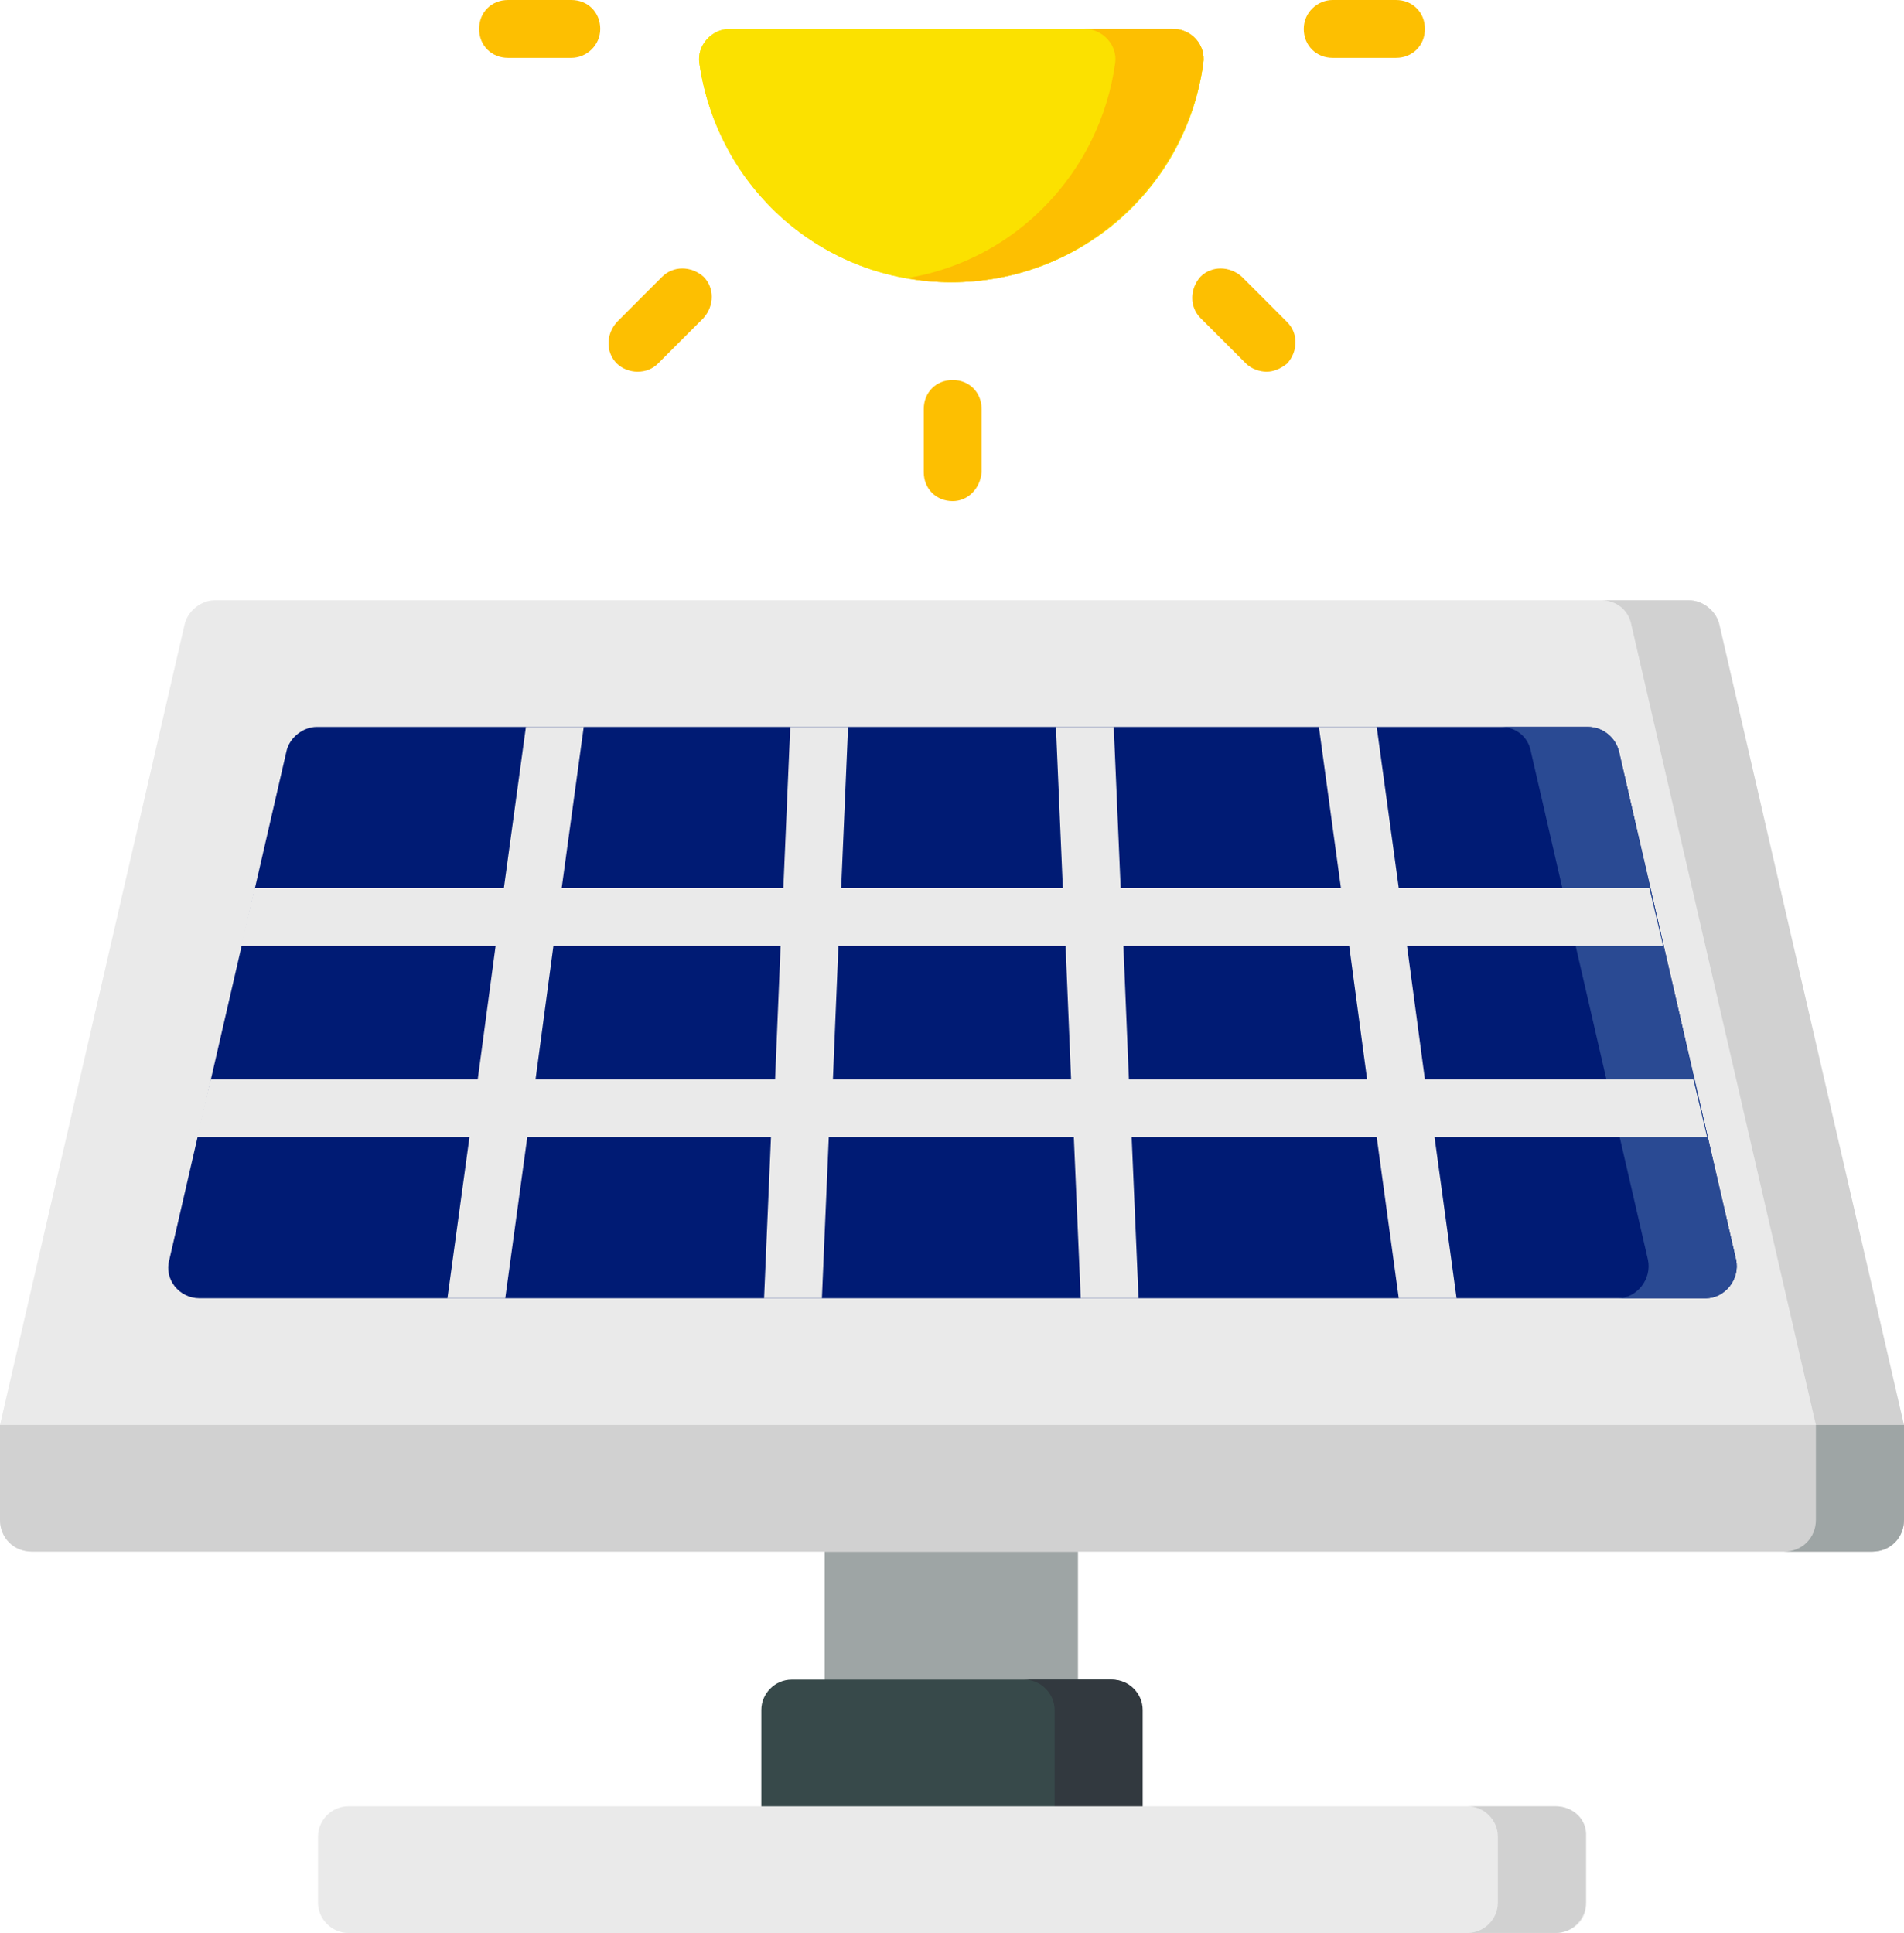
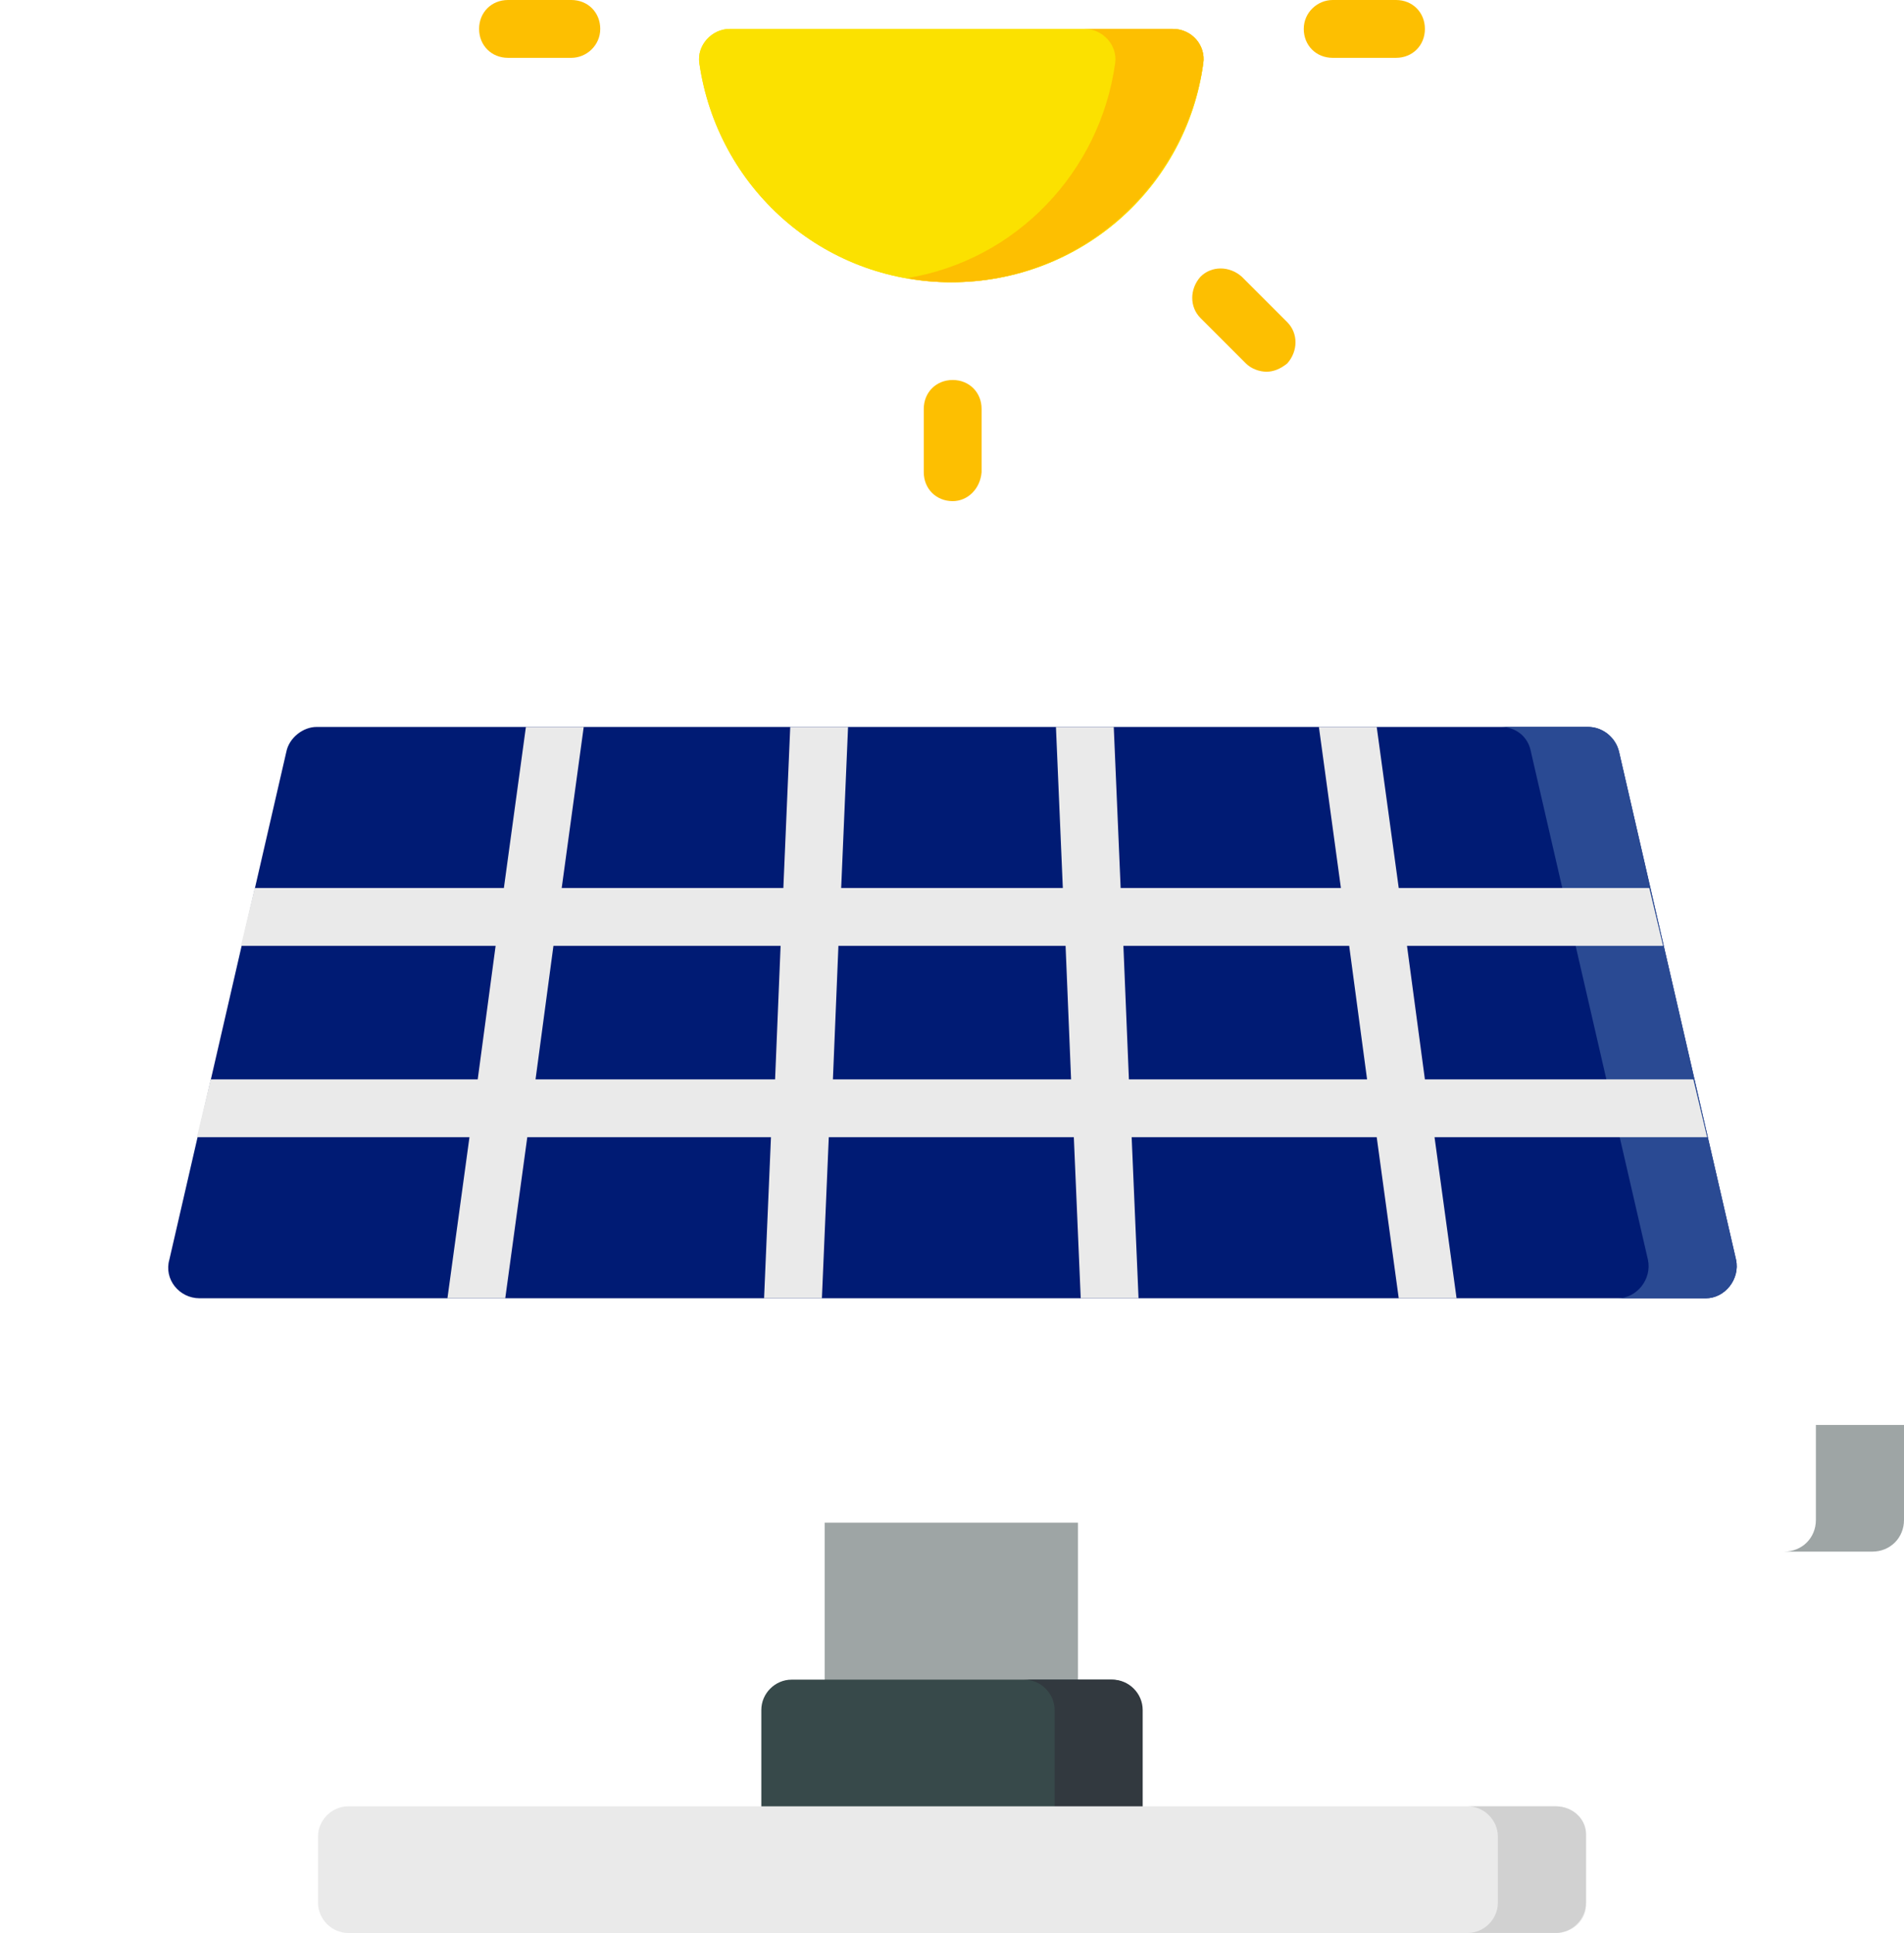
<svg xmlns="http://www.w3.org/2000/svg" version="1.1" x="0px" y="0px" viewBox="0 0 138.3 140.4" style="enable-background:new 0 0 138.3 140.4;" xml:space="preserve">
  <style type="text/css">
	.st0{fill:#4398D1;}
	.st1{fill:#FDB62F;}
	.st2{fill:#F7A72E;}
	.st3{fill:#DEDEDE;}
	.st4{fill:#3E8CC7;}
	.st5{fill:#3570AB;}
	.st6{fill:#FFFFFF;}
	.st7{fill:#9EA5A5;}
	.st8{fill:#37494A;}
	.st9{fill:#EAEAEA;}
	.st10{fill:#001B74;}
	.st11{fill:#FBE100;}
	.st12{fill:#FDBF01;}
	.st13{fill:#D1D1D1;}
	.st14{fill:#32393F;}
	.st15{fill:#2A4A93;}
</style>
  <g id="BACKGROUND">
</g>
  <g id="OBJECTS">
</g>
  <g id="DESIGNED_BY_FREEPIK">
    <g>
      <g>
        <path class="st7" d="M59.9,110.6h18.4v13.5H59.9V110.6z" />
        <path class="st8" d="M83,132.6H55.3v-8.4c0-1.2,1-2.2,2.2-2.2h23.2c1.2,0,2.2,1,2.2,2.2V132.6z" />
-         <path class="st9" d="M136,112.7H2.3c-1.3,0-2.3-1-2.3-2.3v-6.9l13.4-58.1c0.2-1,1.2-1.8,2.2-1.8h107c1.1,0,2,0.7,2.2,1.8     l13.4,58.1v6.9C138.3,111.7,137.3,112.7,136,112.7z" />
        <path class="st10" d="M117.6,54.6l8.5,36.9c0.3,1.4-0.8,2.8-2.2,2.8H14.5c-1.5,0-2.6-1.4-2.2-2.8l8.5-36.9c0.2-1,1.2-1.8,2.2-1.8     h92.3C116.4,52.8,117.3,53.5,117.6,54.6L117.6,54.6z" />
        <path class="st11" d="M85.2,2.1c1.3,0,2.4,1.2,2.2,2.5c-1.2,9-8.9,15.9-18.3,15.9s-17-6.9-18.3-15.9c-0.2-1.3,0.9-2.5,2.2-2.5     L85.2,2.1z" />
        <g>
          <g>
            <path class="st12" d="M69.2,36.4c-1.2,0-2.1-0.9-2.1-2.1v-4.6c0-1.2,0.9-2.1,2.1-2.1s2.1,0.9,2.1,2.1v4.6       C71.2,35.5,70.3,36.4,69.2,36.4z" />
          </g>
        </g>
        <g>
          <g>
            <path class="st12" d="M92,27c-0.5,0-1.1-0.2-1.5-0.6l-3.3-3.3c-0.8-0.8-0.8-2.1,0-3c0.8-0.8,2.1-0.8,3,0l3.3,3.3       c0.8,0.8,0.8,2.1,0,3C93,26.8,92.5,27,92,27L92,27z" />
          </g>
        </g>
        <g>
          <g>
            <path class="st12" d="M101.4,4.2h-4.6c-1.2,0-2.1-0.9-2.1-2.1S95.7,0,96.8,0h4.6c1.2,0,2.1,0.9,2.1,2.1S102.6,4.2,101.4,4.2z" />
          </g>
        </g>
        <g>
          <g>
            <path class="st12" d="M41.5,4.2h-4.6c-1.2,0-2.1-0.9-2.1-2.1S35.7,0,36.9,0h4.6c1.2,0,2.1,0.9,2.1,2.1S42.6,4.2,41.5,4.2z" />
          </g>
        </g>
        <g>
          <g>
-             <path class="st12" d="M46.3,27c-0.5,0-1.1-0.2-1.5-0.6c-0.8-0.8-0.8-2.1,0-3l3.3-3.3c0.8-0.8,2.1-0.8,3,0c0.8,0.8,0.8,2.1,0,3       l-3.3,3.3C47.4,26.8,46.9,27,46.3,27L46.3,27z" />
-           </g>
+             </g>
        </g>
        <path class="st11" d="M85.2,2.1c1.3,0,2.4,1.2,2.2,2.5c-1.2,9-8.9,15.9-18.3,15.9s-17-6.9-18.3-15.9c-0.2-1.3,0.9-2.5,2.2-2.5     L85.2,2.1z" />
        <path class="st12" d="M85.2,2.1h-6.4c1.3,0,2.4,1.2,2.2,2.5c-1.1,7.9-7.2,14.3-15.1,15.6c1,0.2,2.1,0.3,3.2,0.3     c9.3,0,17-6.9,18.3-15.9C87.6,3.3,86.6,2.1,85.2,2.1z" />
-         <path class="st13" d="M124.9,45.4c-0.2-1-1.2-1.8-2.2-1.8h-6.4c1.1,0,2,0.7,2.2,1.8l13.4,58.1v6.9c0,1.3-1,2.3-2.3,2.3h6.4     c1.3,0,2.3-1,2.3-2.3v-6.9L124.9,45.4z" />
        <path class="st14" d="M80.8,122h-6.4c1.2,0,2.2,1,2.2,2.2v8.4H83v-8.4C83,123,82,122,80.8,122z" />
        <path class="st9" d="M113,140.4H25.3c-1.2,0-2.2-1-2.2-2.2v-4.8c0-1.2,1-2.2,2.2-2.2H113c1.2,0,2.2,1,2.2,2.2v4.8     C115.3,139.4,114.3,140.4,113,140.4z" />
        <path class="st13" d="M113,131.2h-6.4c1.2,0,2.2,1,2.2,2.2v4.8c0,1.2-1,2.2-2.2,2.2h6.4c1.2,0,2.2-1,2.2-2.2v-4.8     C115.3,132.2,114.3,131.2,113,131.2z" />
-         <path class="st13" d="M2.3,112.7H136c1.3,0,2.3-1,2.3-2.3v-6.9H0v6.9C0,111.7,1,112.7,2.3,112.7z" />
        <path class="st7" d="M131.9,103.5v6.9c0,1.3-1,2.3-2.3,2.3h6.4c1.3,0,2.3-1,2.3-2.3v-6.9H131.9z" />
        <path class="st15" d="M126.1,91.5l-8.5-36.9c-0.2-1-1.2-1.8-2.2-1.8h-6.4c1.1,0,2,0.7,2.2,1.8l8.5,36.9c0.3,1.4-0.8,2.8-2.2,2.8     h6.4C125.3,94.3,126.4,92.9,126.1,91.5z" />
        <path class="st9" d="M104.2,82.6H124l-1-4.2h-19.5l-1.3-9.7h18.6l-1-4.2h-18.2l-1.6-11.7h-4.2l1.6,11.7H81.4l-0.5-11.7h-4.2     l0.5,11.7H61.1l0.5-11.7h-4.2l-0.5,11.7H40.8l1.6-11.7h-4.2l-1.6,11.7H18.5l-1,4.2H36l-1.3,9.7H15.3l-1,4.2h19.8l-1.6,11.7h4.2     l1.6-11.7h17.7l-0.5,11.7h4.2l0.5-11.7H78l0.5,11.7h4.2l-0.5-11.7H100l1.6,11.7h4.2L104.2,82.6z M56.3,78.4H38.9l1.3-9.7h16.5     L56.3,78.4z M60.5,78.4l0.4-9.7h16.5l0.4,9.7H60.5z M82,78.4l-0.4-9.7H98l1.3,9.7H82z" />
      </g>
    </g>
  </g>
</svg>